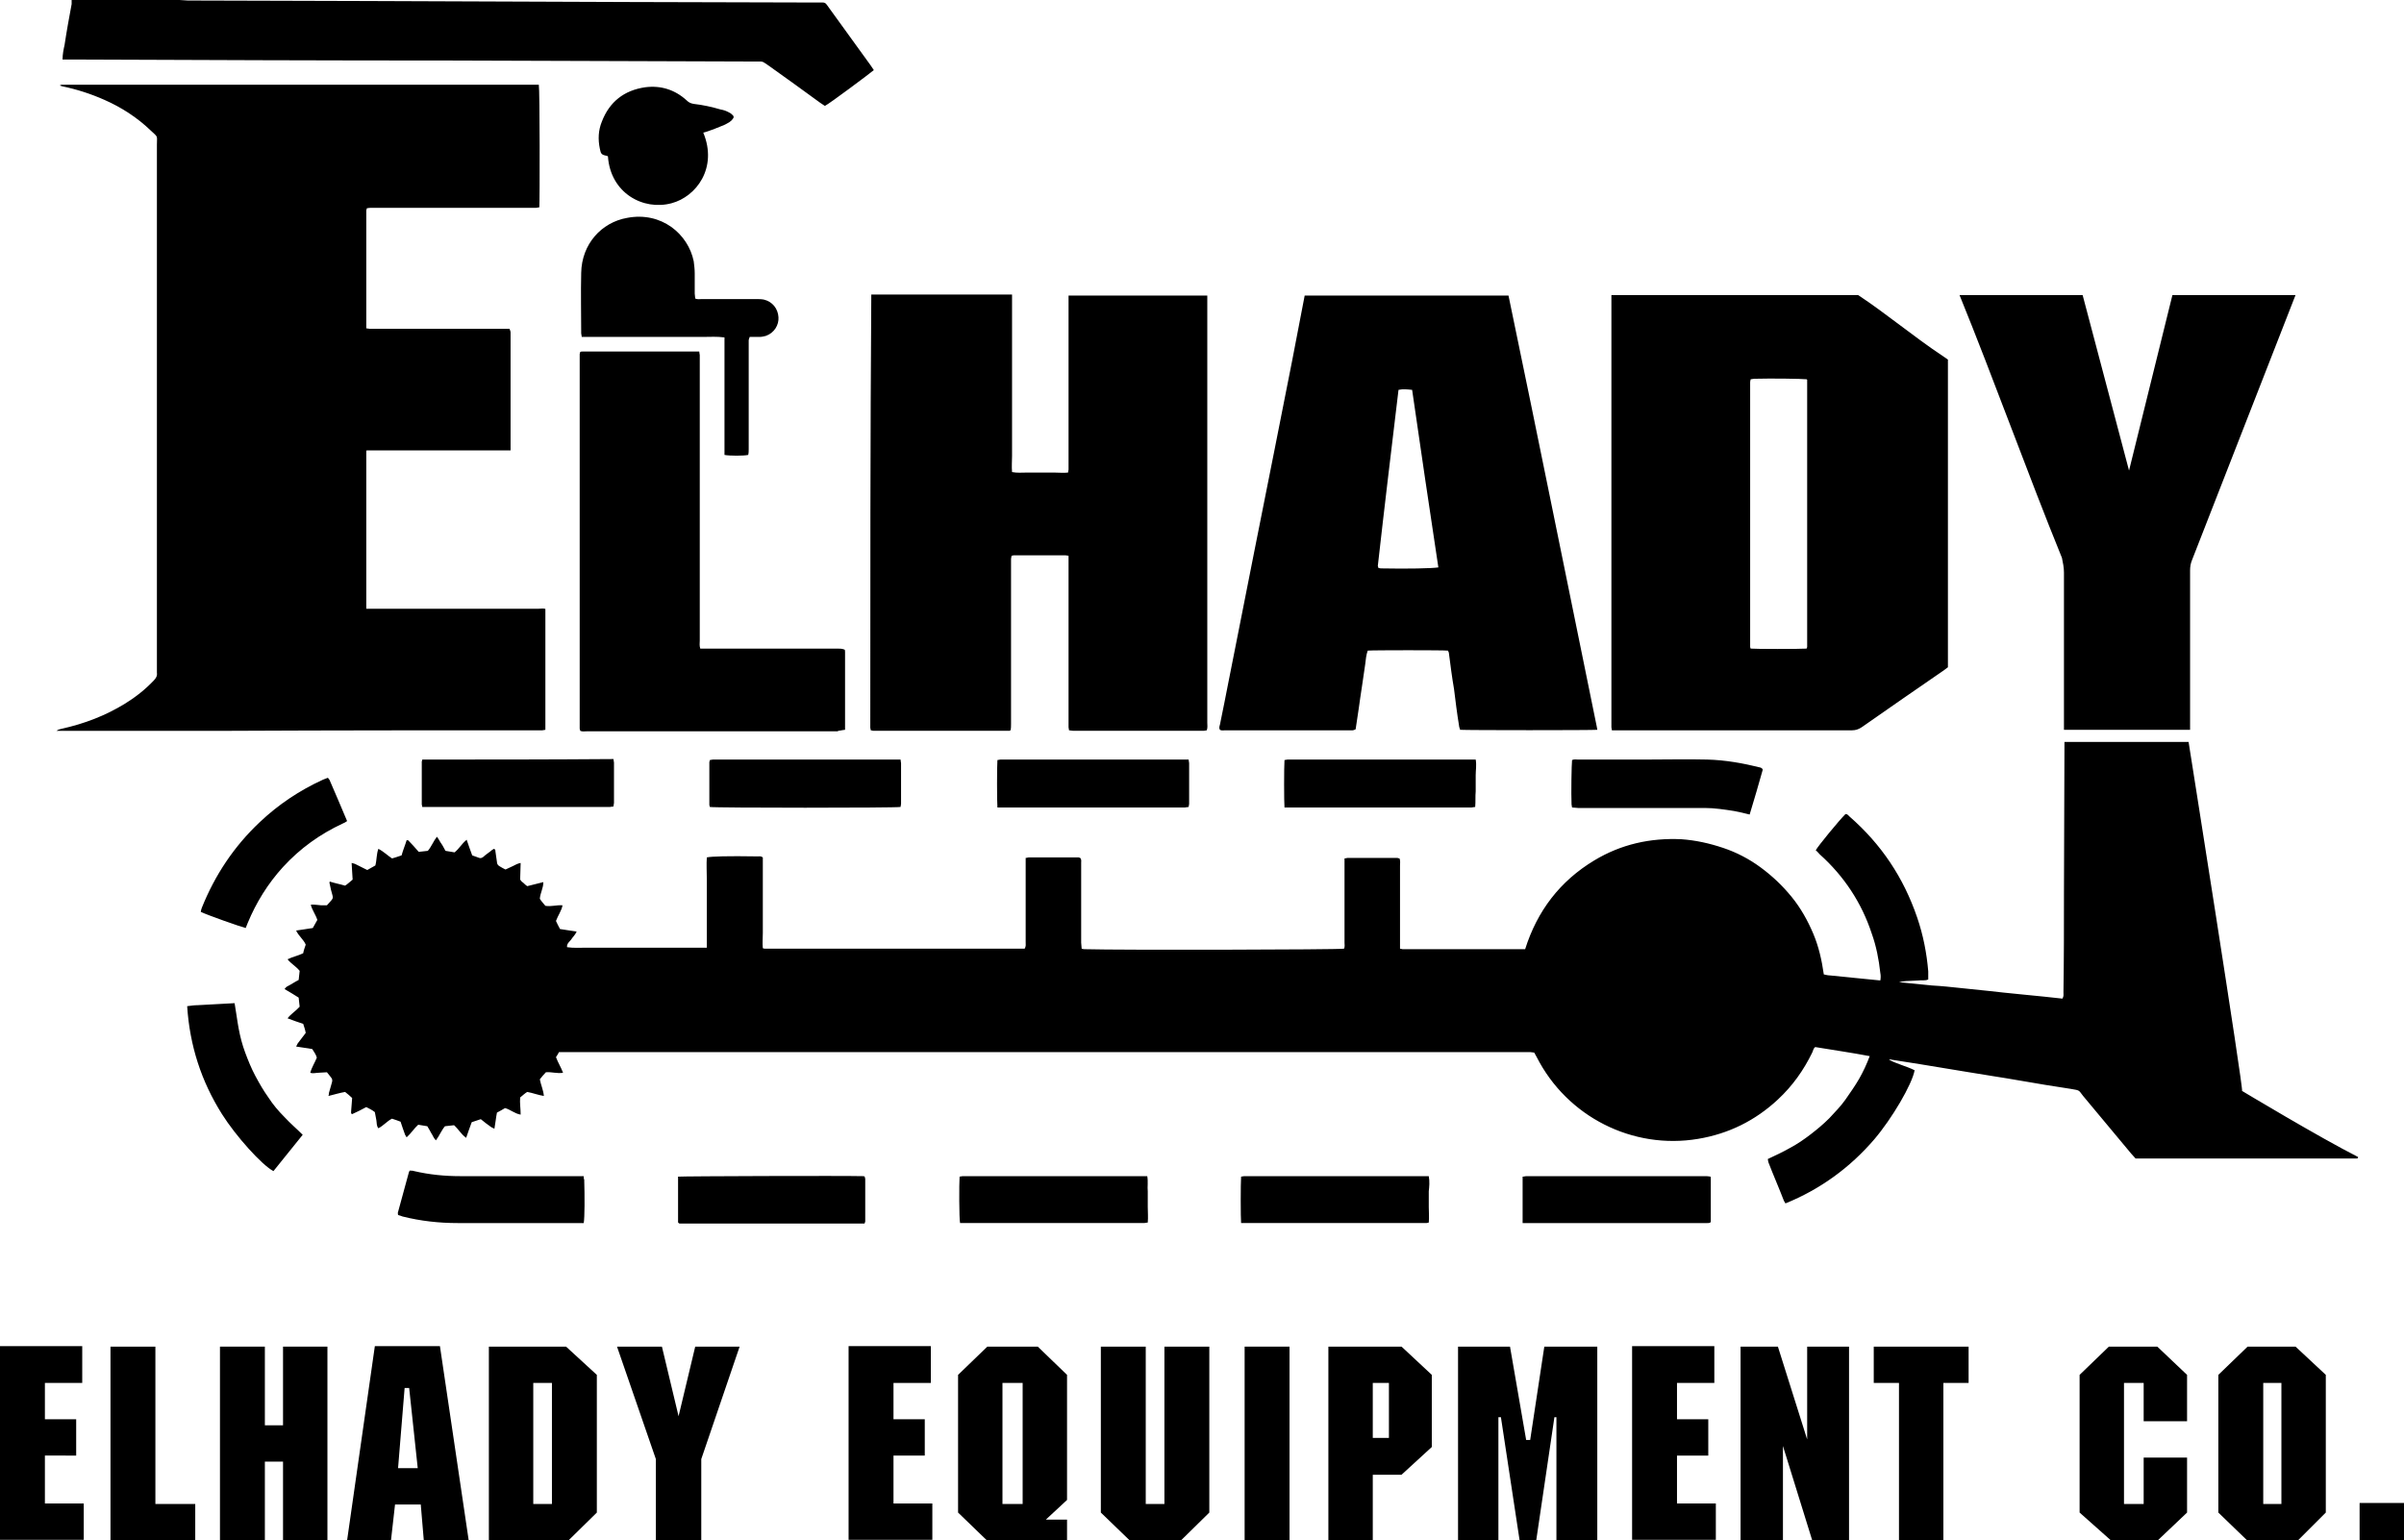
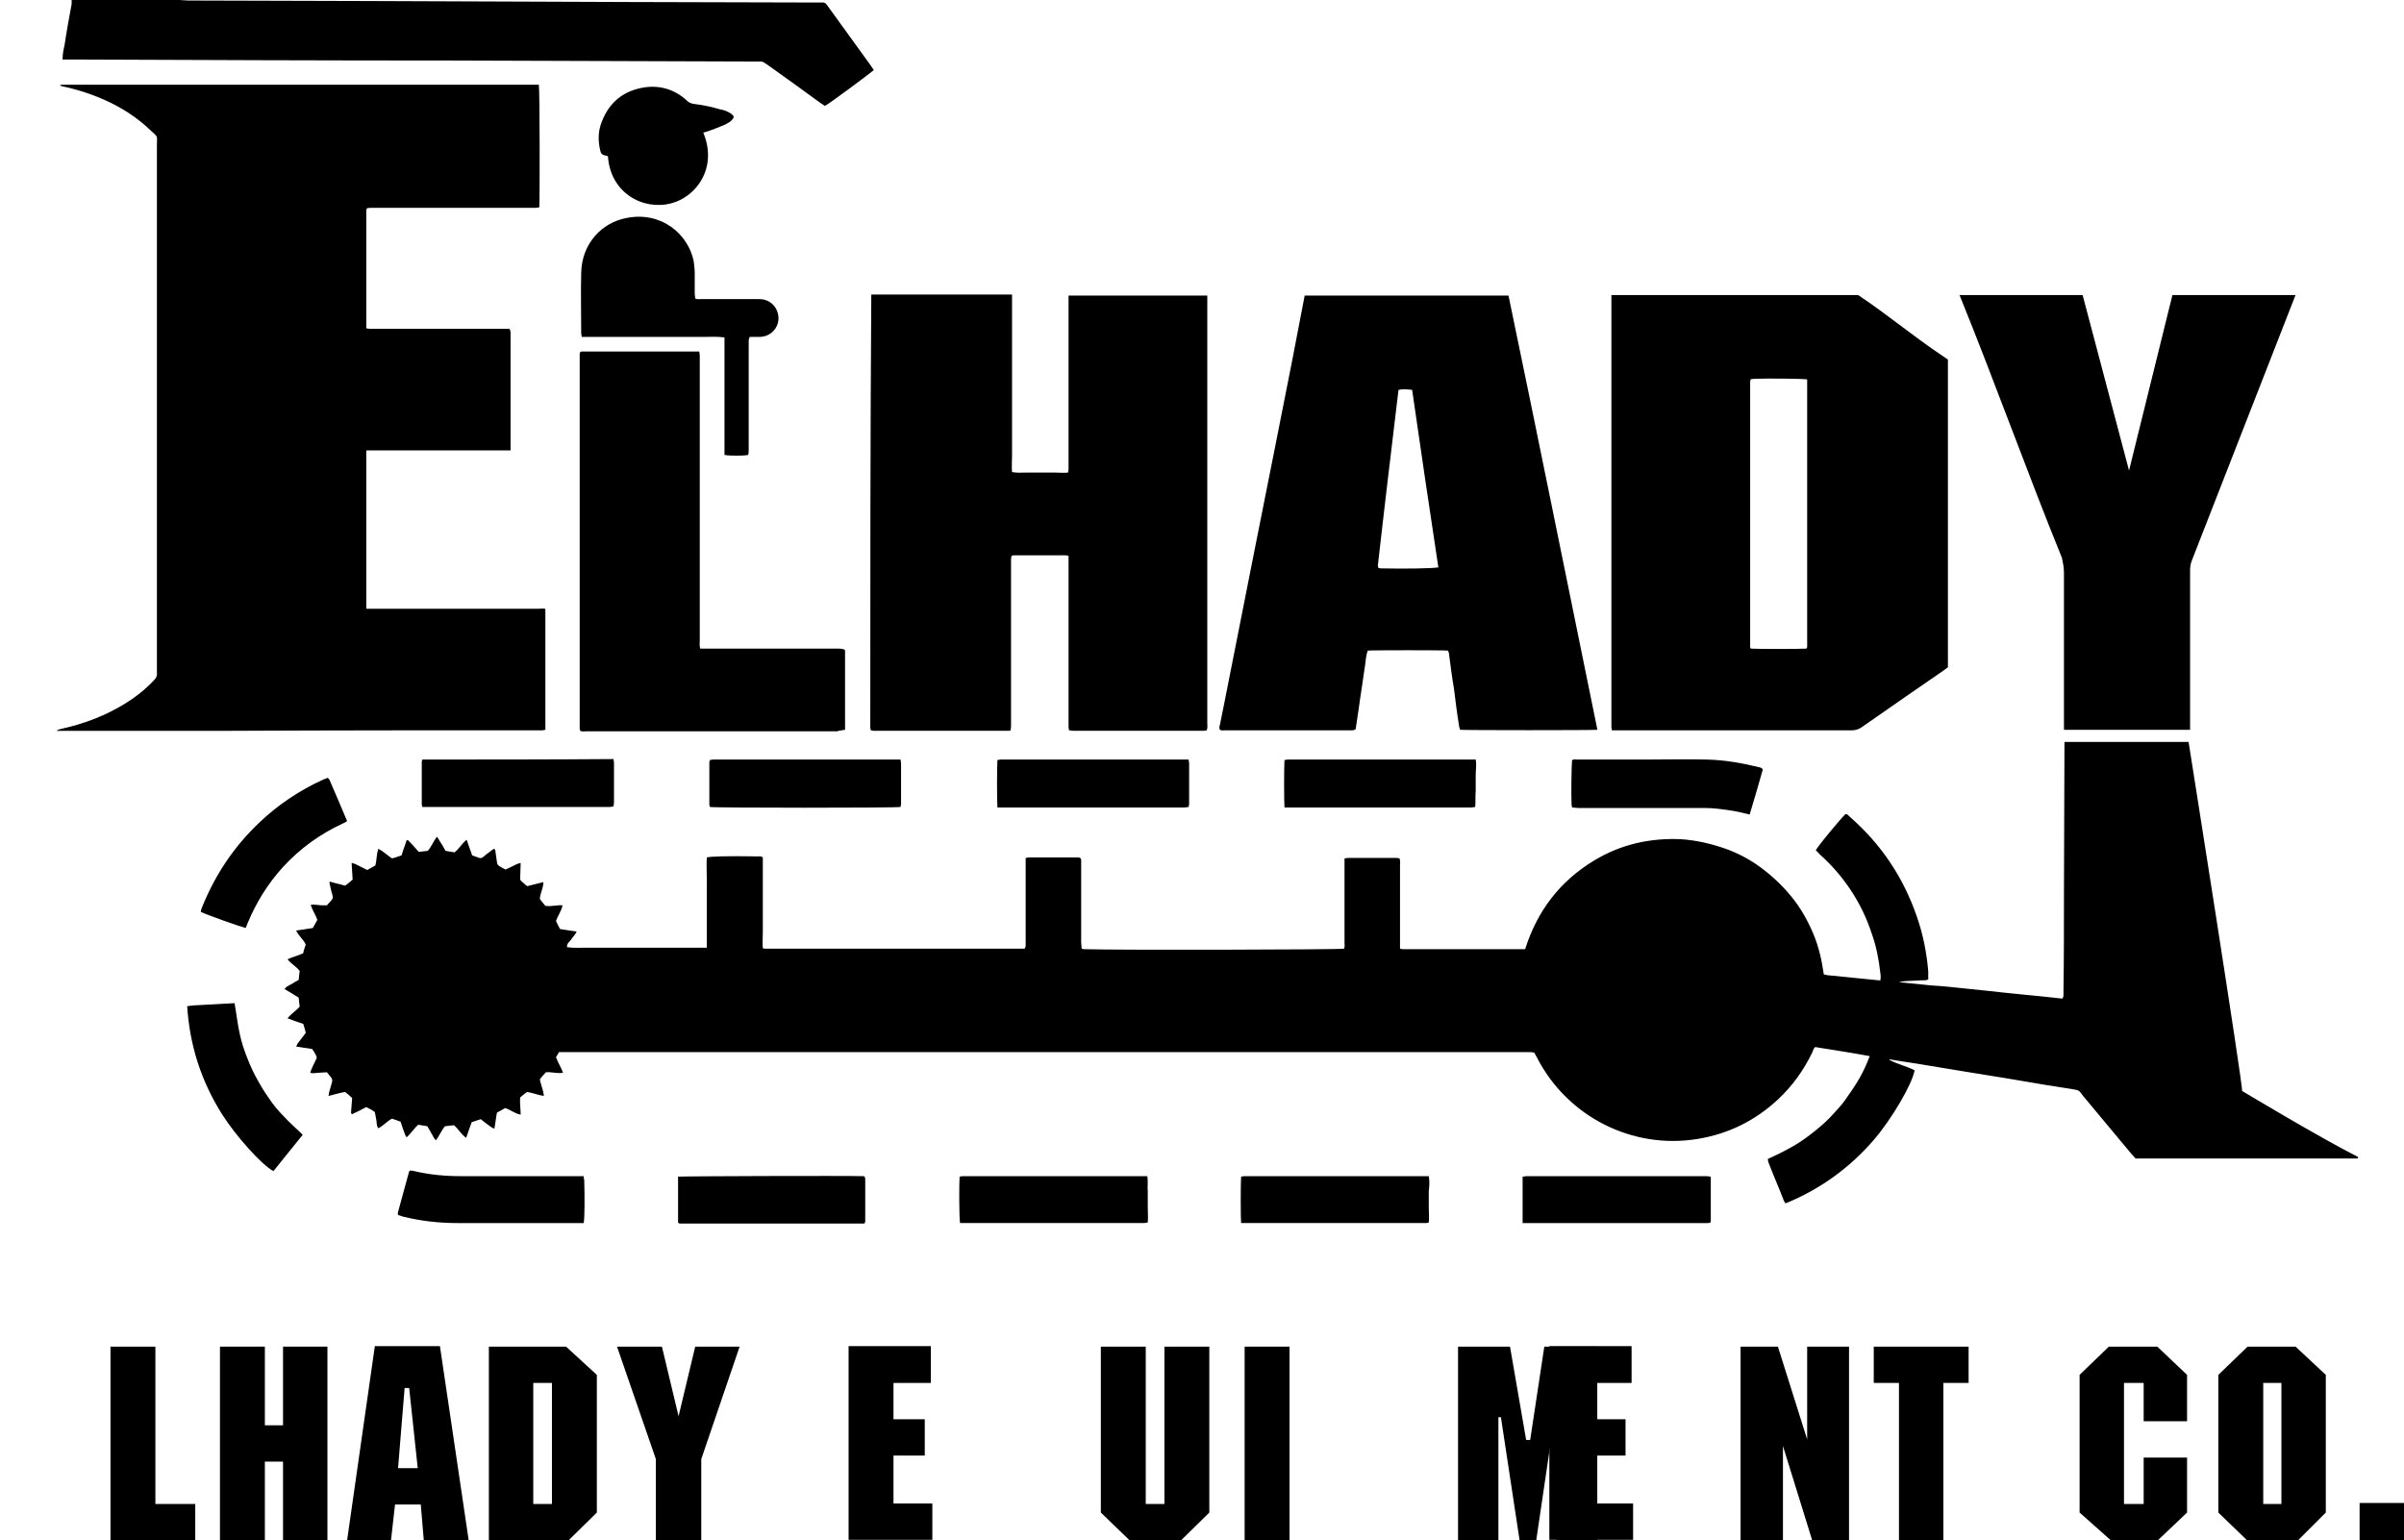
<svg xmlns="http://www.w3.org/2000/svg" id="Layer_1" x="0px" y="0px" viewBox="0 0 476.5 305.4" style="enable-background:new 0 0 476.5 305.4;" xml:space="preserve">
  <g>
    <g>
-       <path d="M0,266.9h16.3v7.3H8.9v7.2h6.2v7.2H8.9v9.5h7.7v7.2H0V266.9z" />
      <path d="M21.9,267h8.9v31.2h7.9v7.2H21.9V267z" />
      <path d="M56.1,282.6V267h8.8v38.4h-8.8v-15.6h-3.6v15.6h-8.9V267h8.9v15.6H56.1z" />
      <path d="M83.4,298.3h-5.1l-0.8,7.1h-8.7l5.5-38.5h12.9l5.7,38.5H84L83.4,298.3z M80.2,275.2l-1.3,15.9h3.9l-1.7-15.9H80.2z" />
      <path d="M96.9,267h15.3l6.1,5.6v27.3l-5.7,5.6H96.9V267z M109.4,274.2h-3.7v24h3.7V274.2z" />
      <path d="M137.8,267h8.8l-7.6,22.3v16.1H130v-16.1l-7.7-22.3h8.9l3.3,13.8L137.8,267z" />
      <path d="M168.2,266.9h16.3v7.3h-7.4v7.2h6.2v7.2h-6.2v9.5h7.7v7.2h-16.6V266.9z" />
-       <path d="M211.5,301.3v4.2h-15.8l-5.8-5.6v-27.3l5.8-5.6h10l5.8,5.6v24.8l-4.2,3.9H211.5z M202.7,274.2h-4v24h4V274.2z" />
      <path d="M230.8,298.2V267h8.9v32.9l-5.7,5.6h-10l-5.8-5.6V267h8.9v31.2H230.8z" />
      <path d="M246.7,267h8.9v38.4h-8.9V267z" />
-       <path d="M272.1,292.4v13.1h-8.8V267h14.5l6,5.6v14.3l-6,5.5H272.1z M275.3,274.2h-3.2v10.9h3.2V274.2z" />
      <path d="M303.3,285.5l2.8-18.5h10.5v38.4h-8.1V281h-0.4l-3.6,24.4h-3.3l-3.7-24.4H297v24.4h-8V267h10.3l3.2,18.5H303.3z" />
-       <path d="M323.4,266.9h16.4v7.3h-7.4v7.2h6.2v7.2h-6.2v9.5h7.7v7.2h-16.6V266.9z" />
+       <path d="M323.4,266.9v7.3h-7.4v7.2h6.2v7.2h-6.2v9.5h7.7v7.2h-16.6V266.9z" />
      <path d="M353.4,286.7v18.8h-8.4V267h7.4l5.8,18.4V267h8.3v38.4h-7.3L353.4,286.7z" />
      <path d="M371.4,267h18.8v7.2h-5v31.2h-8.8v-31.2h-5V267z" />
      <path d="M424.8,274.2H421v24h3.9V289h8.6v10.9l-5.9,5.6h-9.1l-6.3-5.6v-27.3l5.8-5.6h9.6l5.9,5.6v9.2h-8.6V274.2z" />
      <path d="M445.5,267h9.5l6,5.6v27.3l-5.6,5.6h-9.9l-5.8-5.6v-27.3L445.5,267z M448.6,274.2v24h3.6v-24H448.6z" />
      <path d="M467.7,298h8.8v7.4h-8.8V298z" />
    </g>
    <g>
      <g id="Shape_1_00000069397195772347296090000001617164184763102647_">
        <g>
          <path d="M14.1,11.8C39.2,11.9,64.3,12,89.4,12c20.2,0.1,40.3,0.1,60.5,0.2c1.4,0,1.1-0.1,2.3,0.7c3.5,2.5,7,5,10.4,7.5     c0.3,0.2,0.6,0.4,0.9,0.6c1-0.5,9-6.5,9.7-7.1c-0.2-0.3-0.4-0.6-0.6-0.9c-2.7-3.7-5.4-7.5-8.1-11.2c-1.1-1.5-0.7-1.3-2.5-1.3     c-12.4,0-24.8-0.1-37.1-0.1c-17.5-0.1-35-0.1-52.5-0.2c-11.7,0-23.5-0.1-35.2-0.1c-0.5,0-1.1-0.1-1.6-0.1c-7.1,0-14.3,0-21.4,0     c0,0.3,0,0.5,0,0.8c-0.5,2.7-1,5.4-1.4,8.1c-0.2,0.9-0.4,1.8-0.4,2.9C12.9,11.8,13.5,11.8,14.1,11.8z M444.4,216.3     c0.4,0.2-10.6-69.2-10.6-69.2h-24.6c0,9.6-0.1,20.5-0.1,30c0,6.5,0,13.1-0.1,19.6c0,0.4,0.1,0.8-0.2,1.3     c-1.2-0.1-2.5-0.3-3.7-0.4c-2.7-0.3-5.4-0.5-8-0.8c-0.9-0.1-1.8-0.2-2.7-0.3c-1.9-0.2-3.8-0.4-5.8-0.6c-1.9-0.2-3.7-0.4-5.6-0.5     c-2-0.2-4-0.4-6-0.6c-0.2,0-0.4-0.1-0.6-0.1c0.7-0.1,1.3-0.2,1.9-0.2c0.7,0,1.4-0.1,2-0.1c0.6-0.1,1.3,0.1,1.9-0.2     c0-0.6,0-1.1,0-1.6c-0.3-3.6-1-7.2-2.2-10.7c-2.7-7.9-7.1-14.5-13.4-20c-0.2-0.2-0.4-0.5-0.8-0.5c-1.3,1.3-5.5,6.4-5.9,7.2     c0.3,0.2,0.5,0.5,0.8,0.8c4.8,4.3,8.3,9.6,10.3,15.7c0.9,2.5,1.4,5.1,1.7,7.8c0.1,0.5,0.1,1,0,1.5c-3.4-0.3-6.7-0.7-10-1     c-0.4,0-0.7-0.1-1.2-0.2c-0.4-2.8-1-5.5-2.1-8.1c-1.1-2.6-2.5-5.1-4.3-7.3c-1.8-2.2-3.8-4.1-6.1-5.8c-2.3-1.7-4.8-3-7.5-3.9     c-2.7-0.9-5.4-1.5-8.2-1.7c-6.2-0.3-12,1-17.3,4.2c-6.8,4.1-11.3,10-13.7,17.6c-8.1,0-16.2,0-24.3,0c-0.1,0-0.3-0.1-0.5-0.1     c0-0.5,0-0.9,0-1.4c0-5,0-10.1,0-15.1c0-0.4,0.1-0.9-0.1-1.4c-0.2,0-0.3-0.1-0.5-0.1c-3.3,0-6.5,0-9.8,0c-0.2,0-0.3,0.1-0.6,0.1     c0,0.5,0,0.9,0,1.3c0,5.1,0,10.3,0,15.4c0,0.4,0.1,0.8-0.1,1.2c-1.2,0.2-44.5,0.3-51.3,0.1c-0.2,0-0.4,0-0.7-0.1     c0-0.4-0.1-0.8-0.1-1.2c0-3,0-5.9,0-8.9c0-2.3,0-4.6,0-6.9c0-0.3,0.1-0.7-0.2-1c-0.1,0-0.2-0.1-0.3-0.1c-3.3,0-6.6,0-9.9,0     c-0.2,0-0.3,0.1-0.6,0.1c0,0.5,0,0.9,0,1.3c0,5.1,0,10.3,0,15.4c0,0.4,0.1,0.8-0.2,1.3c-17.1,0-34.2,0-51.3,0     c-0.2,0-0.4,0-0.6-0.1c-0.1-1,0-2,0-3c0-1,0-2,0-3s0-2,0-3c0-1,0-2.1,0-3.1c0-1,0-2,0-3c0-1,0-2,0-2.9c-0.4-0.3-0.7-0.2-1.1-0.2     c-5.9-0.1-9.1,0-10,0.2c-0.1,1.4,0,2.9,0,4.4c0,1.5,0,3,0,4.4c0,1.5,0,3,0,4.6c0,1.5,0,2.9,0,4.5c-1.4,0-2.7,0-4,0     c-1.3,0-2.7,0-4,0c-1.3,0-2.6,0-3.9,0c-1.3,0-2.7,0-4,0c-1.3,0-2.6,0-3.9,0c-1.3,0-2.7,0-4,0c-1.3,0-2.6,0.1-3.9-0.1     c-0.1-0.7,0.5-1.1,0.8-1.5c0.3-0.5,0.8-0.9,1.1-1.6c-1.2-0.2-2.2-0.3-3.3-0.5c-0.3-0.6-0.6-1.1-0.8-1.6c0.4-1.1,1.1-2,1.3-3.1     c-1.2-0.1-2.2,0.3-3.4,0.1c-0.4-0.5-0.8-0.9-1.1-1.4c0.1-1.2,0.7-2.1,0.7-3.3c-1.1,0.3-2.1,0.5-3.2,0.8     c-0.3-0.2-0.5-0.4-0.7-0.6c-0.3-0.2-0.5-0.4-0.7-0.7c0-1.1,0.1-2.1,0.1-3.3c-0.6,0.1-1.1,0.4-1.5,0.6c-0.5,0.2-1,0.5-1.5,0.7     c-0.4-0.2-0.8-0.4-1.1-0.6c-0.4-0.2-0.6-0.5-0.6-0.9c-0.1-0.7-0.2-1.4-0.3-2.1c0-0.2,0-0.4-0.3-0.5c-0.2,0.1-0.5,0.3-0.7,0.5     c-0.5,0.4-1,0.7-1.4,1.1c-0.3,0.2-0.5,0.3-0.8,0.2c-0.5-0.2-0.9-0.3-1.4-0.5c-0.4-1-0.7-2-1.1-3.1c-1,0.8-1.5,1.8-2.4,2.5     c-0.6-0.1-1.2-0.2-1.8-0.3c-0.3-0.5-0.5-1-0.8-1.4c-0.3-0.4-0.5-0.9-0.9-1.4c-0.7,0.9-1.1,2-1.8,2.8c-0.6,0.1-1.2,0.1-1.8,0.2     c-0.7-0.8-1.4-1.6-2.1-2.3c0,0-0.1,0-0.1,0c0,0-0.1,0-0.2,0c-0.3,1-0.7,1.9-1,3c-0.3,0.1-0.6,0.2-0.9,0.3     c-0.3,0.1-0.6,0.2-1,0.3c-0.9-0.6-1.7-1.4-2.7-1.9c-0.4,1.1-0.3,2.2-0.6,3.3c-0.5,0.3-1.1,0.6-1.6,0.9c-0.8-0.4-1.6-0.8-2.4-1.2     c-0.2-0.1-0.4-0.1-0.7-0.2c0.1,1.2,0.1,2.2,0.2,3.3c-0.5,0.4-1,0.9-1.5,1.2c-1-0.3-2.1-0.5-3-0.8c-0.1,0.1-0.1,0.1-0.1,0.2     c0.1,0.5,0.2,1,0.3,1.4c0.5,2,0.7,1.4-0.8,3.1c-0.4,0-0.7,0-1.1,0c-0.3,0-0.7-0.1-1-0.1c-0.4,0-0.7-0.1-1.1,0c0.3,1.1,1,2,1.3,3     c-0.3,0.5-0.6,1.1-0.9,1.6c-1.1,0.2-2.1,0.3-3.3,0.5c0.5,1.1,1.5,1.8,1.9,2.8c-0.2,0.6-0.4,1.1-0.5,1.7c-1,0.5-2.1,0.7-3.1,1.2     c0.7,0.9,1.7,1.4,2.4,2.3c-0.1,0.6-0.1,1.2-0.2,1.8c-0.8,0.4-1.5,0.9-2.3,1.3c-0.2,0.1-0.3,0.3-0.5,0.5c1,0.6,1.9,1.1,2.8,1.7     c0.1,0.6,0.1,1.2,0.2,1.8c-0.7,0.8-1.7,1.4-2.4,2.3c1.1,0.4,2.1,0.8,3.1,1.1c0.2,0.6,0.4,1.2,0.5,1.8c-0.5,0.7-1.1,1.4-1.6,2.1     c-0.1,0.2-0.2,0.4-0.3,0.6c1.1,0.2,2.2,0.3,3.2,0.5c0.2,0.3,0.3,0.5,0.5,0.8c0.2,0.3,0.3,0.6,0.4,0.9c-0.4,1-1,1.9-1.3,3     c0.6,0.2,1.1,0,1.6,0c0.6,0,1.1-0.1,1.7-0.1c0.3,0.4,0.6,0.7,0.8,1c0.3,0.3,0.3,0.7,0.2,1c-0.2,0.7-0.4,1.4-0.6,2.1     c0,0.2,0,0.3-0.1,0.6c1.2-0.3,2.2-0.6,3.3-0.8c0.5,0.4,1,0.8,1.4,1.2c-0.1,0.9-0.1,1.8-0.2,2.6c0,0.2-0.1,0.5,0.2,0.6     c0.9-0.4,1.9-0.9,2.8-1.4c0.6,0.3,1.2,0.6,1.7,1c0.1,0.6,0.2,1.1,0.3,1.6c0.1,0.5,0,1.1,0.4,1.6c1-0.5,1.7-1.4,2.7-1.9     c0.6,0.2,1.2,0.4,1.7,0.6c0.3,0.9,0.6,1.8,0.9,2.6c0.1,0.2,0.2,0.3,0.3,0.5c0.9-0.8,1.5-1.8,2.3-2.5c0.6,0.1,1.2,0.2,1.8,0.3     c0.3,0.5,0.6,1,0.8,1.4c0.3,0.4,0.4,0.9,0.9,1.4c0.7-0.9,1.1-2,1.8-2.8c0.6-0.1,1.2-0.1,1.8-0.2c0.9,0.8,1.4,1.8,2.4,2.5     c0.4-1.1,0.7-2.1,1.1-3.1c0.6-0.2,1.2-0.4,1.8-0.6c0.7,0.6,1.4,1.1,2.1,1.6c0.2,0.1,0.4,0.2,0.6,0.3c0.2-1.1,0.3-2.2,0.5-3.2     c0.6-0.3,1.1-0.6,1.6-0.9c1.1,0.3,1.9,1.1,3.1,1.3c0-1.2-0.2-2.3-0.1-3.4c0.5-0.4,0.9-0.8,1.4-1.1c1.1,0.2,2.1,0.6,3.3,0.8     c-0.1-1.2-0.6-2.2-0.8-3.3c0.4-0.5,0.8-1,1.2-1.4c1.2-0.1,2.2,0.3,3.4,0.1c-0.4-1.1-1-2-1.4-3.1c0.2-0.3,0.4-0.6,0.6-1     c0.6,0,1.2,0,1.7,0c63.3,0,126.5,0,189.8,0c0.3,0,0.7,0,1,0c0.3,0,0.5,0.1,0.8,0.1c0.2,0.3,0.3,0.6,0.5,0.9     c6,11.8,19,18.4,32,16.2c6-1,11.3-3.6,15.8-7.8c2.9-2.7,5.1-5.8,6.8-9.3c0.2-0.4,0.2-0.8,0.6-1.1c3.6,0.6,7.1,1.1,10.8,1.8     c-0.6,1.6-1.3,3.1-2.1,4.5c-0.8,1.4-1.8,2.8-2.7,4.1c-0.9,1.3-2.1,2.5-3.2,3.7c-1.2,1.2-2.4,2.2-3.7,3.2c-1.3,1-2.6,1.9-4.1,2.7     c-1.4,0.8-2.9,1.5-4.4,2.2c0,0.2,0.1,0.4,0.1,0.6c1,2.6,2.1,5.1,3.1,7.7c0.1,0.2,0.2,0.3,0.3,0.5c6.9-2.8,12.8-7.1,17.6-12.7     c3.5-4.1,7.5-10.9,8-13.7c-1.6-0.8-3.4-1.2-5.1-2.1c0.3,0,0.4-0.1,0.5,0c1.9,0.3,3.8,0.6,5.7,0.9c3,0.5,6.1,1,9.1,1.5     c3.5,0.6,7,1.1,10.4,1.7c3.5,0.6,7,1.2,10.4,1.7c1.9,0.3,1.5,0.3,2.4,1.4c3.2,3.8,6.3,7.6,9.5,11.4c0.3,0.3,0.6,0.7,0.9,1     c0.5,0,0.8,0,1.2,0c13.9,0,27.8,0,41.7,0c0.3,0,0.6,0,0.9,0c0.1,0,0.3,0,0.3-0.3C459.7,225.5,444.4,216.3,444.4,216.3z      M106.4,144.8c0.4,0,0.8,0,1.1,0c0.2,0,0.4-0.1,0.6-0.1c0-0.3,0-0.5,0-0.7c0-7.6,0-15.7,0-23.3c0,0,0,0,0,0c0,0,0,0.1-0.1,0     c-0.4-0.1-0.8,0-1.3,0c-10.8,0-21.6,0-32.4,0c-0.3,0-0.7,0-1,0c-0.2,0-0.4,0-0.7,0c0,0,0-0.1,0-0.1c0-9.5,0-21.7,0-31.2     c0,0,0,0,0-0.1c0-0.2,0.1,0.3,0.1,0c0.5,0,0.9,0,1.3,0c5.4,0,10.9,0,16.3,0c3.2,0,6.5,0,9.7,0c0.4,0,0.7,0,1.2,0     c0-0.5,0,0.4,0,0c0-7.1,0-15.6,0-22.7c0-0.2,0-0.5,0-0.7c0-0.2-0.1-0.4-0.2-0.7c-0.5,0-1,0-1.4,0c-8.4,0-16.9,0-25.3,0     c-0.3,0-0.7,0-1,0c-0.2,0-0.4-0.1-0.7-0.1c0-7.8,0-15.6,0-23.4c0-0.1,0.1-0.2,0.1-0.4c0.4-0.1,0.9-0.1,1.3-0.1     c10.4,0,20.9,0,31.3,0c0.3,0,0.7,0,1,0c0.2,0,0.4-0.1,0.6-0.1c0.1-1.3,0.1-23.3-0.1-24.3c-31.6,0-63.1,0-94.6,0     c-0.1,0-0.2,0.1-0.3,0.1c0,0.1,0,0.1,0.1,0.1c0.1,0,0.2,0.1,0.3,0.1c2.9,0.6,5.7,1.5,8.4,2.7c3.4,1.5,6.5,3.5,9.2,6.1     c1.5,1.4,1.2,0.9,1.2,2.8c0,34.7,0,69.3,0,104c0,0.2,0,0.5,0,0.7c0.1,0.6-0.2,1.1-0.6,1.5c-1.7,1.8-3.6,3.3-5.7,4.6     c-3.9,2.4-8.1,4-12.6,5c-0.3,0.1-0.6,0.1-1,0.4c0.5,0,0.9,0,1.4,0c11.1,0,22.2,0,33.3,0C66.3,144.8,86.3,144.8,106.4,144.8z      M172.5,144.3c0,0.1,0.1,0.3,0.1,0.5c0.2,0,0.4,0.1,0.5,0.1c9,0,17.9,0,26.9,0c0,0,0.1,0,0.1,0c0,0,0.1-0.1,0.2-0.1     c0.1-0.4,0.1-0.8,0.1-1.3c0-10.6,0-21.1,0-31.7c0-0.3,0-0.7,0-1c0-0.2,0.1-0.4,0.1-0.6c0.2,0,0.3-0.1,0.4-0.1     c3.4,0,6.8,0,10.3,0c0.2,0,0.4,0.1,0.6,0.1c0,0.5,0,1,0,1.4c0,10.5,0,21,0,31.5c0,0.4,0,0.8,0,1.1c0,0.2,0.1,0.4,0.1,0.6     c0.5,0.1,0.9,0.1,1.4,0.1c7.4,0,14.9,0,22.3,0c1,0,2,0,3,0c0.2,0,0.4-0.1,0.6-0.1c0.2-0.6,0.1-1,0.1-1.5c0-27.6,0-57.1,0-84.7     c0,0,0,0,0,0c0,0,0,0-0.1,0c-1.8,0-27.4,0-27.4,0c0,10.5,0,22.8,0,33.4c0,0.4,0,0.8,0,1.1c0,0.2-0.1,0.4-0.1,0.6     c-0.9,0.1-1.8,0-2.7,0c-0.9,0-1.9,0-2.8,0c-0.9,0-1.8,0-2.7,0c-0.9,0-1.9,0.1-2.9-0.1c-0.1-1.1,0-2.2,0-3.2c0-1,0-2,0-3.1     c0-1.1,0-2.1,0-3.2s0-2.1,0-3.2c0-1,0-2,0-3.1c0-1.1,0-2.1,0-3.2c0-1,0-2,0-3.1c0-1.1,0-2.1,0-3.2c0-1.1,0-2.1,0-3.2     c0-1,0-5.7,0-6.7h-27.9C172.5,86.9,172.5,116,172.5,144.3z M200.4,58.5c0,0.1,0,0.1,0,0.1C200.4,58.5,200.4,58.5,200.4,58.5z      M319.4,144.2c0,0.2,0.1,0.4,0.1,0.6c0.4,0,0.8,0,1.1,0c15.5,0,31,0,46.5,0c0.7,0,1.3-0.2,1.9-0.6c5.4-3.8,10.8-7.5,16.3-11.3     c0.3-0.2,0.5-0.4,0.8-0.6c0-20.3,0-40.6,0-61c-0.3-0.2-0.7-0.5-1-0.7c-5.6-3.7-11.2-8.4-16.8-12.1h-48.9c0,27.6,0,57.1,0,84.6     C319.4,143.5,319.4,143.9,319.4,144.2z M347,75.2c0.2,0,0.5-0.1,0.7-0.1c3.5-0.1,9.5,0,10.4,0.1c0,0,0.1,0.1,0.1,0.1     c0,0,0,0.1,0,0.1c0,17.4,0,34.8,0,52.3c0,0.2,0,0.4,0,0.6c0,0.1-0.1,0.1-0.1,0.3c-1.4,0.1-10.2,0.1-11.1,0     c0-0.1-0.1-0.2-0.1-0.3c0-17.5,0-35,0-52.5C346.9,75.5,347,75.4,347,75.2z M242.9,144.8c4.7,0,9.4,0,14.1,0c3.5,0,6.9,0,10.4,0     c0.4,0,0.8,0.1,1.3-0.2c0.2-1.3,0.4-2.7,0.6-4c0.4-3,0.9-5.9,1.3-8.9c0.1-0.9,0.2-1.9,0.5-2.7c1.1-0.1,15-0.1,15.9,0     c0.1,0.2,0.2,0.4,0.2,0.6c0.3,2.3,0.6,4.7,1,7c0.3,2.4,0.6,4.9,1,7.3c0,0.3,0.2,0.6,0.2,0.8c1.4,0.1,26.2,0.1,27.2,0     c0-0.3-0.1-0.4-0.1-0.6c-5.8-28.3-11.6-57.2-17.5-85.5h-40.4c-0.8,4.2-1.7,8.8-2.5,13c-1.2,5.9-2.3,11.8-3.5,17.7     c-1.3,6.7-2.7,13.4-4,20.1c-1.1,5.6-2.2,11.2-3.3,16.7c-1.2,5.9-2.3,11.8-3.5,17.6c-0.1,0.3-0.2,0.7,0,1     C242.1,144.9,242.5,144.8,242.9,144.8z M277.2,77.3c0.9-0.2,1.7-0.1,2.7,0c1.7,11.7,3.4,23.4,5.2,35.2     c-1.2,0.2-6.3,0.3-11.1,0.2c-0.3,0-0.5,0-0.8-0.1c0-0.2-0.1-0.3-0.1-0.4C274.4,100.6,275.8,89,277.2,77.3z M409.1,113.5     c0,9.9,0,21.3,0,31.2h25c0-10,0-21.6,0-31.6c0-0.7,0.1-1.4,0.4-2.1l20.5-52.5h-24.4l-8.6,34.8l-9.2-34.8h-0.5     c-8,0-23.9,0-23.9,0c6.8,16.7,13.5,35.4,20.3,52.1C408.9,111.6,409.1,112.5,409.1,113.5z M166.8,144.8c0.2,0,0.4-0.1,0.7-0.1     c0-5.2,0-10.3,0-15.4c0-0.2,0-0.4-0.1-0.5c-0.5-0.2-0.9-0.2-1.4-0.2c-8.5,0-17.1,0-25.6,0c-0.5,0-1,0-1.6,0     c-0.2-0.6-0.1-1.1-0.1-1.6c0-18.5,0-37,0-55.5c0-0.4,0-0.8,0-1.1c0-0.2-0.1-0.4-0.1-0.7c-7.8,0-15.5,0-23.2,0     c-0.1,0-0.3,0-0.4,0.1c0,0.1-0.1,0.3-0.1,0.4c0,24.8,0,49.5,0,74.3c0,0.1,0.1,0.2,0.1,0.4c0.4,0.2,0.9,0.1,1.3,0.1     c16.6,0,33.1,0,49.7,0C166.3,144.8,166.5,144.9,166.8,144.8z M115.2,54.1c-0.1,4,0,8,0,12c0,0.2,0.1,0.4,0.1,0.7     c1.4,0,2.7,0,4,0c1.4,0,2.7,0,4.1,0c1.3,0,2.7,0,4,0c1.3,0,2.7,0,4,0c1.3,0,2.7,0,4,0c1.4,0,2.7,0,4.1,0c1.3,0,2.6-0.1,4.1,0.1     c0,1.2,0,2.3,0,3.4c0,1.1,0,2.2,0,3.3c0,1.1,0,2.2,0,3.3c0,1.1,0,2.3,0,3.4c0,1.1,0,2.2,0,3.3c0,1.1,0,2.2,0,3.3     c0,1.1,0,2.2,0,3.3c1,0.2,3.8,0.2,4.7,0c0.1-0.4,0.1-0.8,0.1-1.2c0-6.8,0-13.7,0-20.5c0-0.3,0-0.7,0-1c0-0.2,0.1-0.4,0.2-0.7     c0.7,0,1.3,0,2,0c0.4,0,0.8-0.1,1.2-0.2c1.7-0.6,2.6-2.2,2.5-3.7c-0.1-1.7-1.2-3.1-2.9-3.5c-0.5-0.1-1.1-0.1-1.6-0.1     c-3.6,0-7.1,0-10.7,0c-0.4,0-0.8,0.1-1.3-0.1c0-0.3-0.1-0.7-0.1-1c0-1.3,0-2.7,0-4c0-0.8-0.1-1.6-0.2-2.4     c-1.1-5.4-6.4-9.9-13.2-8.6C119.2,44.1,115.3,48.4,115.2,54.1z M143,25c0.6-0.2,1.1-0.5,1.6-0.8c0.3-0.2,0.5-0.4,0.7-0.7     c0.2-0.2,0.1-0.5,0-0.6c-0.2-0.2-0.5-0.5-0.8-0.6c-0.5-0.3-1.1-0.5-1.7-0.6c-1.7-0.5-3.5-0.9-5.3-1.1c-0.6-0.1-1-0.3-1.4-0.7     c-2.3-2.1-5.1-3-8.2-2.6c-4.2,0.6-7.1,2.9-8.6,6.8c-0.7,1.7-0.8,3.5-0.4,5.4c0.2,1,0.3,1.2,1.4,1.4c0.1,0,0.1,0.1,0.2,0.1     c0.5,7.3,7,10.8,12.6,9.3c4.9-1.3,9.2-7,6.3-14c0.4-0.1,0.7-0.2,1-0.3C141.2,25.7,142.1,25.4,143,25z M339.1,233.4     c0,0,0-0.1-0.1-0.1c-0.4-0.1-0.8-0.1-1.3-0.1c-11.5,0-22.9,0-34.4,0c-0.3,0-0.5,0-0.8,0c-0.2,0-0.4,0.1-0.7,0.1     c0,3.1,0,6.1,0,9.2c0.6,0,1,0,1.5,0c11.4,0,22.8,0,34.3,0c0.3,0,0.5,0,0.8,0c0.2,0,0.4,0,0.6-0.1c0.1-0.1,0.1-0.2,0.1-0.3     c0-0.1,0-0.3,0-0.4c0-2.8,0-5.5,0-8.3C339.1,233.4,339.1,233.4,339.1,233.4z M283.2,233.2c-0.5,0-0.9,0-1.4,0     c-11.5,0-22.9,0-34.4,0c-0.3,0-0.5,0-0.8,0c-0.2,0-0.4,0.1-0.6,0.1c-0.1,1.3-0.1,8.2,0,9.2c0.5,0,0.9,0,1.4,0     c11.4,0,22.8,0,34.3,0c0.3,0,0.5,0,0.8,0c0.2,0,0.4,0,0.7-0.1c0.1-1.1,0-2.1,0-3.1c0-1,0-2.1,0-3.1     C283.3,235.3,283.4,234.3,283.2,233.2z M83.7,150.6c0,0.2-0.1,0.3-0.1,0.4c0,2.8,0,5.7,0,8.5c0,0.1,0.1,0.3,0.1,0.5     c0.5,0,0.9,0,1.4,0c11.7,0,23.3,0,35,0c0.3,0,0.5,0,0.8,0c0.2,0,0.4-0.1,0.7-0.1c0-0.3,0.1-0.5,0.1-0.7c0-2.7,0-5.3,0-8     c0-0.2-0.1-0.4-0.1-0.7C108.9,150.6,96.4,150.6,83.7,150.6z M140.7,160c1,0.2,36.8,0.2,37.8,0c0-0.2,0.1-0.4,0.1-0.6     c0-2.7,0-5.4,0-8.1c0-0.2-0.1-0.4-0.1-0.7c-0.5,0-0.9,0-1.3,0c-11.7,0-23.5,0-35.2,0c-0.2,0-0.5,0-0.7,0c-0.2,0-0.4,0.1-0.6,0.1     c0,0.2-0.1,0.3-0.1,0.4c0,2.8,0,5.7,0,8.5C140.6,159.7,140.7,159.9,140.7,160z M234.2,150.6c-11.7,0-23.5,0-35.2,0     c-0.2,0-0.5,0-0.7,0c-0.2,0-0.4,0.1-0.6,0.1c-0.1,1.1-0.1,8.3,0,9.4c0.5,0,1,0,1.4,0c11.7,0,23.3,0,35,0c0.3,0,0.5,0,0.8,0     c0.2,0,0.4-0.1,0.7-0.1c0-0.2,0.1-0.4,0.1-0.6c0-2.7,0-5.4,0-8.1c0-0.2-0.1-0.4-0.1-0.7C235,150.6,234.6,150.6,234.2,150.6z      M292.5,150.6c-0.5,0-0.9,0-1.4,0c-11.7,0-23.4,0-35.1,0c-0.3,0-0.5,0-0.8,0c-0.2,0-0.4,0.1-0.6,0.1c-0.1,1.3-0.1,8.4,0,9.4     c0.5,0,1,0,1.4,0c11.6,0,23.3,0,34.9,0c0.3,0,0.5,0,0.8,0c0.2,0,0.4-0.1,0.7-0.1c0.1-1.1,0-2.1,0.1-3.1c0-1.1,0-2.1,0-3.2     C292.5,152.7,292.7,151.7,292.5,150.6z M171,233.2c-3.5-0.1-35.5,0-36.6,0.1c0,0.3,0,0.5,0,0.7c0,2.8,0,5.5,0,8.3     c0,0,0,0.1,0,0.1c0,0,0.1,0,0.1,0.1c0.1,0,0.1,0.1,0.2,0.1c11.7,0,23.4,0,35.1,0c0.5,0,1,0,1.4,0c0,0,0.1,0,0.1,0     c0,0,0.1,0,0.1-0.1c0-0.1,0.1-0.2,0.1-0.3c0-2.8,0-5.7,0-8.5c0-0.1-0.1-0.2-0.1-0.4C171.3,233.2,171.1,233.2,171,233.2z      M227.4,233.2c-0.5,0-0.9,0-1.4,0c-11.5,0-22.9,0-34.4,0c-0.3,0-0.5,0-0.8,0c-0.2,0-0.4,0.1-0.6,0.1c-0.1,1.4-0.1,8.3,0.1,9.2     c0.5,0,0.9,0,1.4,0c11.4,0,22.8,0,34.3,0c0.3,0,0.5,0,0.8,0c0.2,0,0.4-0.1,0.7-0.1c0.1-1.1,0-2.1,0-3.1c0-1,0-2.1,0-3.1     C227.4,235.3,227.6,234.3,227.4,233.2z M115.7,233.2c-0.4,0-0.8,0-1.2,0c-7.8,0-15.5,0-23.3,0c-3.1,0-6.1-0.3-9.1-1     c-0.3-0.1-0.6-0.1-0.9-0.1c-0.1,0.2-0.2,0.4-0.2,0.5c-0.7,2.6-1.4,5.2-2.1,7.7c-0.1,0.2,0,0.4,0,0.6c0.4,0.1,0.6,0.2,0.9,0.3     c3.6,0.9,7.2,1.3,10.9,1.3c8,0,15.9,0,23.9,0c0.4,0,0.7,0,1.1,0c0.2-1.1,0.2-5.3,0.1-8.6C115.7,233.7,115.7,233.5,115.7,233.2z      M338.4,150.6c-4-0.1-8,0-12.1,0c-4.5,0-9,0-13.5,0c-0.4,0-0.8-0.1-1.2,0.1c-0.1,0.9-0.2,6.6-0.1,8.8c0,0.2,0.1,0.4,0.1,0.6     c0.4,0,0.8,0.1,1.2,0.1c3,0,5.9,0,8.9,0c5.4,0,10.8,0,16.2,0c1.9,0,3.9,0.3,5.8,0.6c1,0.2,2,0.4,3.1,0.7c0.9-3,1.8-6,2.6-8.9     c-0.1-0.1-0.1-0.2-0.1-0.2c-0.1-0.1-0.2-0.1-0.3-0.2C345.4,151.3,342,150.7,338.4,150.6z M53.2,217.6c-1-1.4-1.8-2.8-2.6-4.3     c-0.8-1.5-1.4-3-2-4.6c-0.6-1.6-1-3.2-1.3-4.8c-0.3-1.6-0.5-3.3-0.8-5c-2.4,0.1-4.9,0.3-7.3,0.4c-0.7,0-1.3,0.1-2.1,0.2     c0.5,7.8,2.8,14.9,6.9,21.4c2.7,4.3,7.9,10.1,10.2,11.3c1.9-2.4,3.9-4.8,5.8-7.2c-1.2-1.2-2.5-2.3-3.6-3.5     C55.2,220.3,54.1,219,53.2,217.6z M64,154.6c-4.6,2.1-8.8,4.9-12.5,8.4c-5.1,4.8-8.9,10.5-11.5,17c-0.1,0.3-0.2,0.6-0.2,0.8     c1.2,0.6,8,3,8.9,3.2c0.1-0.3,0.3-0.7,0.4-1c1.7-4.1,4-7.8,7-11.1c3.4-3.7,7.3-6.5,11.8-8.6c0.3-0.1,0.6-0.3,0.9-0.5     c-1.2-2.8-2.3-5.5-3.5-8.2c-0.1-0.1-0.2-0.2-0.3-0.4C64.7,154.3,64.3,154.5,64,154.6z" />
        </g>
      </g>
    </g>
  </g>
</svg>